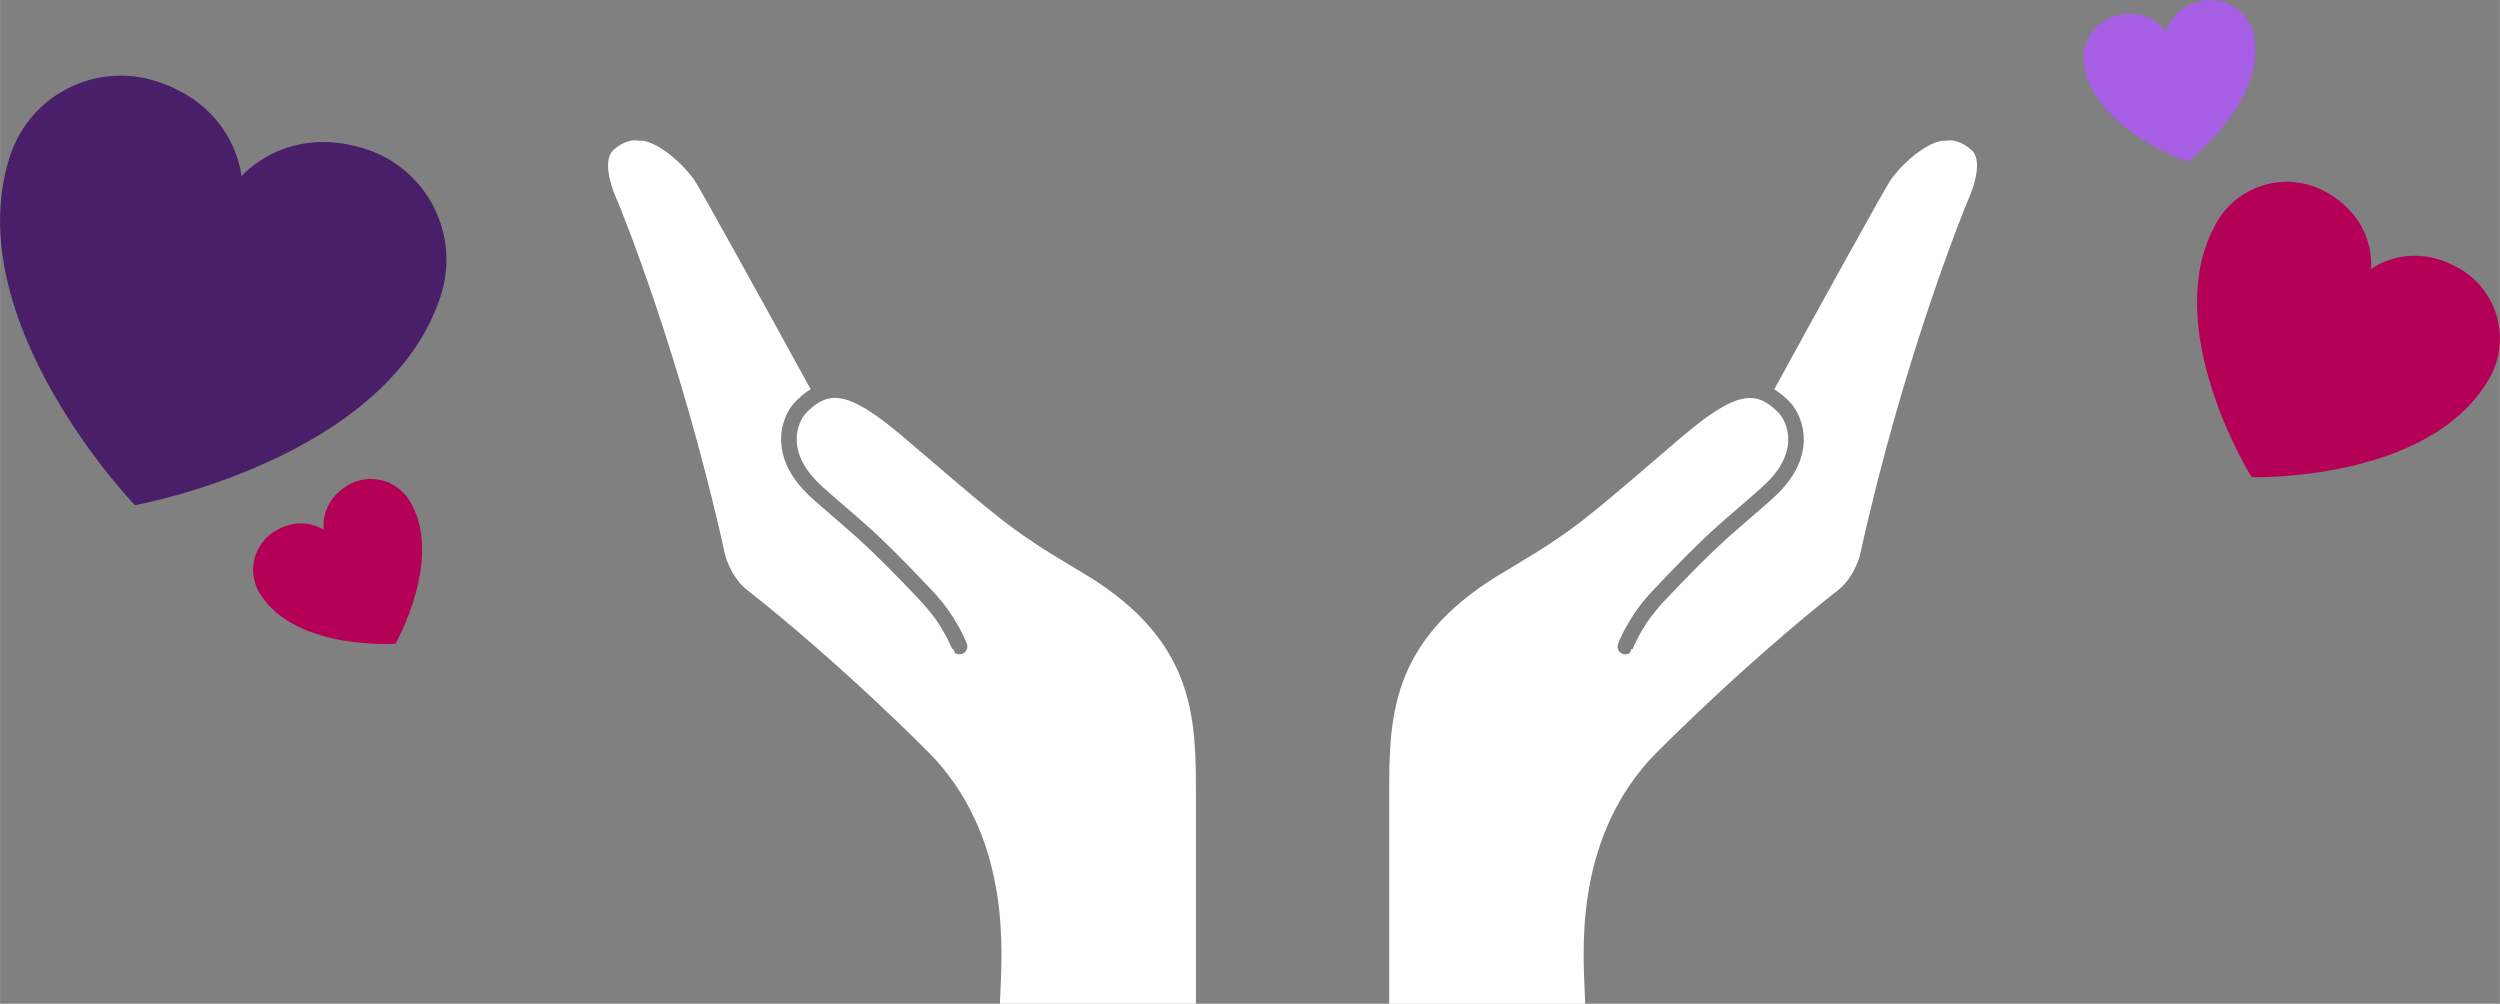
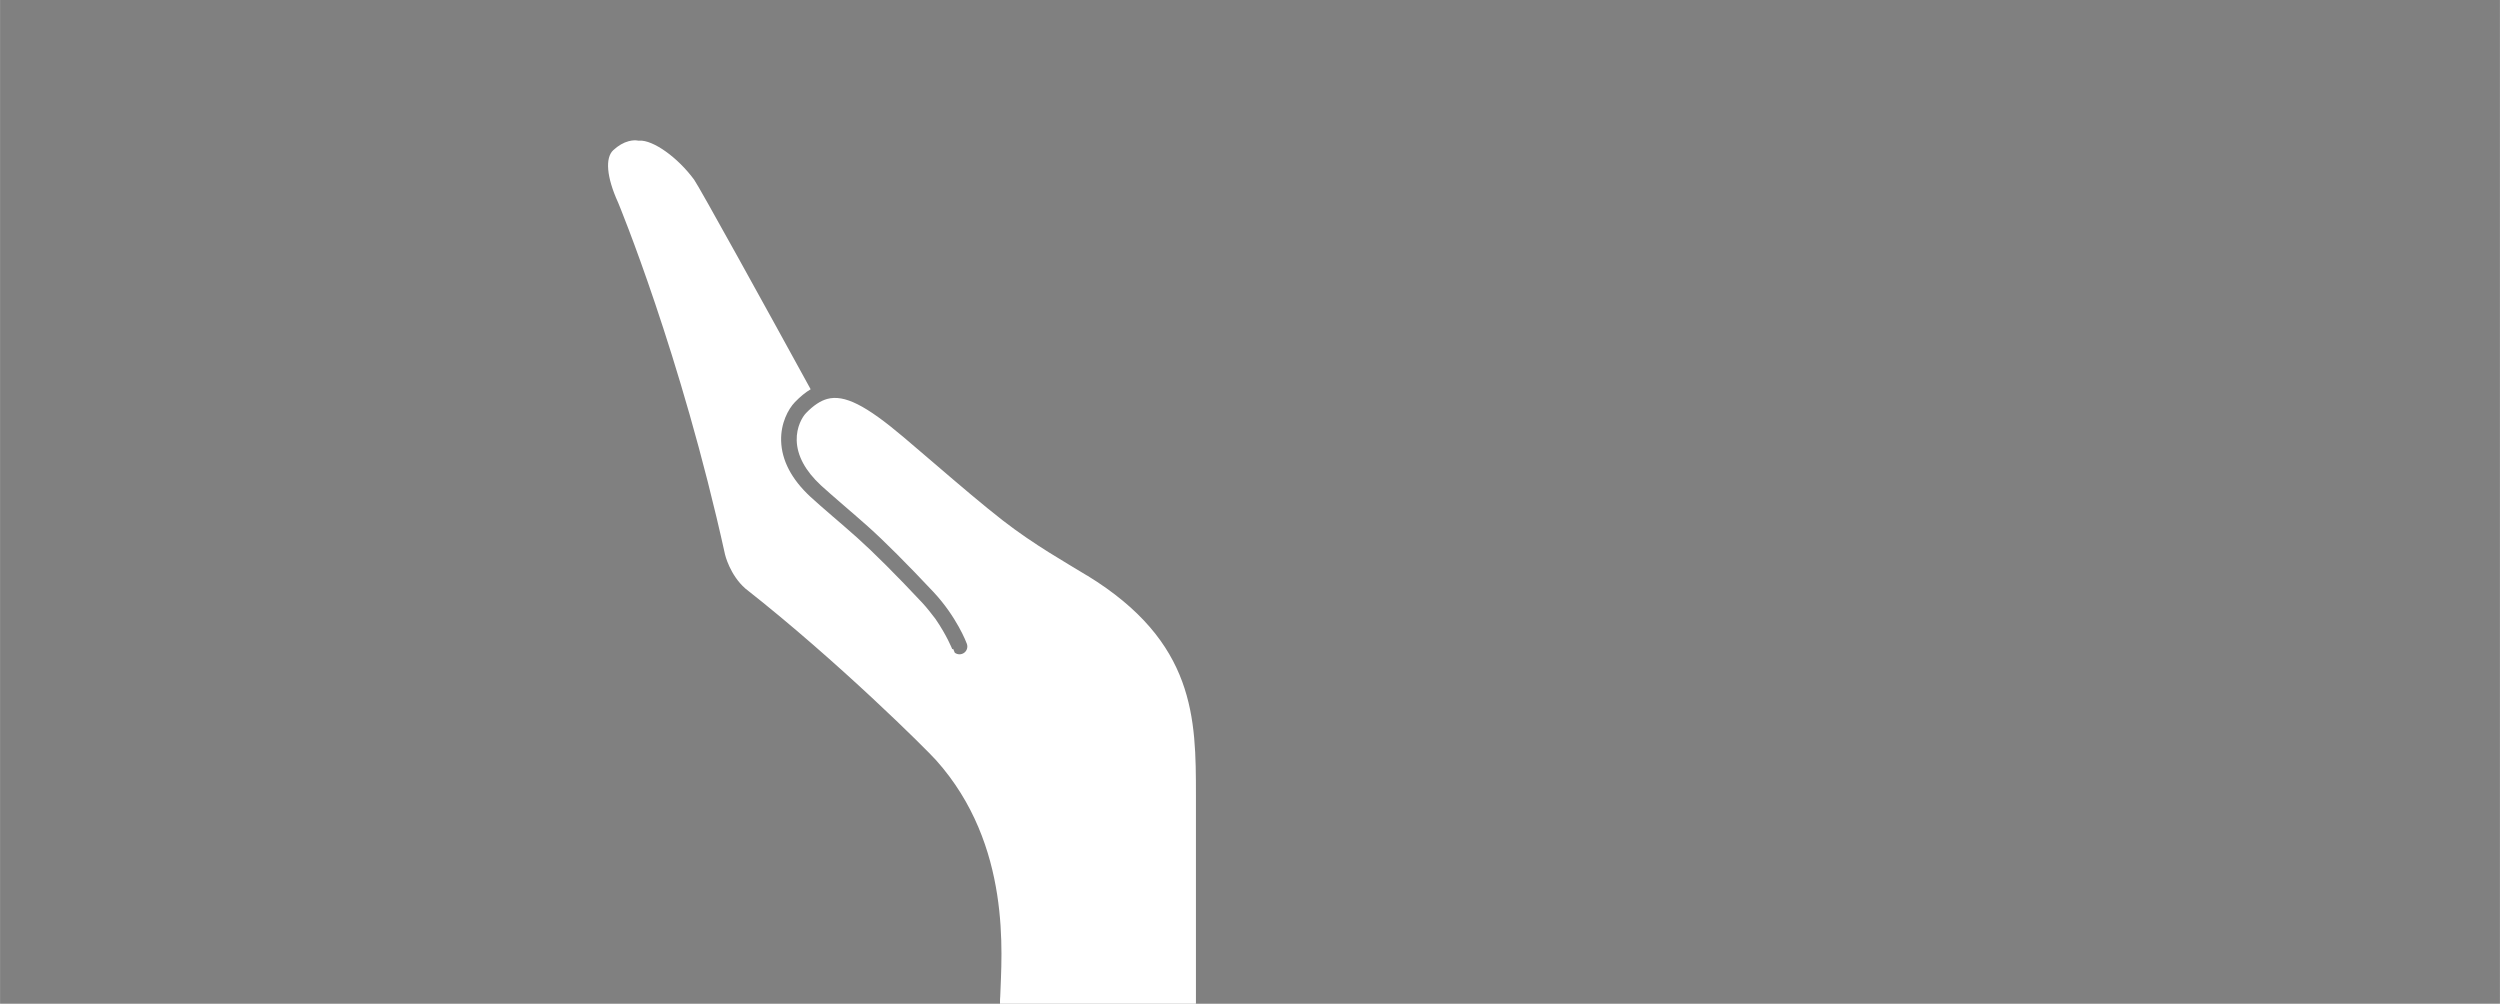
<svg xmlns="http://www.w3.org/2000/svg" id="Isolation_Mode6556f434815e7" data-name="Isolation Mode" viewBox="0 0 401.38 161.16" aria-hidden="true" width="401px" height="161px">
  <rect x="0" y="0" width="401.38" height="161.16" fill="#808080" stroke="none" />
  <defs>
    <linearGradient class="cerosgradient" data-cerosgradient="true" id="CerosGradient_ide91234aed" gradientUnits="userSpaceOnUse" x1="50%" y1="100%" x2="50%" y2="0%">
      <stop offset="0%" stop-color="#d1d1d1" />
      <stop offset="100%" stop-color="#d1d1d1" />
    </linearGradient>
    <linearGradient />
    <style>
      .cls-1-6556f434815e7{
        fill: #b50057;
      }

      .cls-1-6556f434815e7, .cls-2-6556f434815e7, .cls-3-6556f434815e7, .cls-4-6556f434815e7{
        stroke-width: 0px;
      }

      .cls-2-6556f434815e7{
        fill: #4a1f69;
      }

      .cls-3-6556f434815e7{
        fill: #fff;
      }

      .cls-4-6556f434815e7{
        fill: #a75fe6;
      }
    </style>
  </defs>
  <g>
    <path class="cls-3-6556f434815e7" d="m174.53,92.41c-3.49-2.14-8.41-4.88-13.51-8.83-3.1-2.41-6.93-5.67-10.96-9.13-1.64-1.41-3.34-2.86-4.99-4.26-6.09-5.15-9.52-6.87-12.25-6.14-1.1.3-2.22,1.04-3.41,2.27-.59.61-1.56,2.22-1.5,4.4.07,2.45,1.38,4.88,3.89,7.21.75.7,2.15,1.9,3.62,3.18,1.34,1.16,2.73,2.35,3.88,3.38,2.6,2.31,6.44,6.16,10.56,10.55,3.75,4.01,5.31,8.15,5.37,8.33.19.52.02,1.11-.43,1.44-.45.33-1.06.33-1.51-.01-.01,0-.1-.25-.26-.62l-.14.06s-.88-2.23-2.71-4.88h0c-.65-.84-1.32-1.73-2.13-2.6-4.06-4.34-7.86-8.13-10.4-10.4-1.14-1.02-2.52-2.21-3.85-3.36h-.01c-1.49-1.29-2.9-2.51-3.68-3.24-3.03-2.81-4.61-5.84-4.7-8.98-.08-2.82,1.14-5.1,2.21-6.21.85-.88,1.69-1.57,2.53-2.07-7.09-12.94-17.94-32.6-18.71-33.65-2.64-3.59-6.59-6.4-8.8-6.27-.15.01-.26,0-.32-.02-.18-.03-.68-.08-1.39.11-.84.22-1.67.71-2.46,1.43-1.35,1.24-1.08,4.36.74,8.37,0,.01.01.02.02.04.1.24,10.08,24.31,17.17,56.51,0,.03.78,3.3,3.27,5.48,14.93,11.73,29.16,25.92,30.62,27.56,12.21,13.65,10.51,31.29,10.3,37.9-.03.37-.04.53-.04,1.2h31.46v-33.47c0-12.32-.07-24.62-17.46-35.28Z" />
-     <path class="cls-3-6556f434815e7" d="m316.54,24.11c-.79-.72-1.62-1.2-2.46-1.43-.71-.19-1.21-.14-1.39-.11-.06.01-.17.03-.32.02-2.21-.13-6.16,2.68-8.8,6.27-.77,1.04-11.62,20.7-18.71,33.65.85.51,1.69,1.2,2.53,2.07,1.07,1.1,2.28,3.39,2.21,6.21-.09,3.15-1.67,6.17-4.7,8.98-.78.73-2.19,1.94-3.68,3.23h-.01c-1.33,1.16-2.71,2.35-3.85,3.37-2.54,2.27-6.35,6.06-10.41,10.4-.82.88-1.48,1.76-2.13,2.6h0c-1.84,2.65-2.7,4.85-2.71,4.88l-.15-.06c-.15.37-.24.61-.25.62-.44.34-1.06.34-1.5.01-.45-.33-.62-.92-.43-1.44.06-.17,1.62-4.32,5.37-8.33,4.11-4.39,7.96-8.24,10.56-10.55,1.15-1.03,2.54-2.23,3.88-3.38,1.48-1.27,2.87-2.48,3.62-3.18,2.52-2.34,3.83-4.76,3.9-7.21.06-2.18-.92-3.79-1.5-4.4-1.19-1.23-2.31-1.98-3.41-2.27-2.72-.73-6.16.99-12.24,6.14-1.65,1.4-3.35,2.85-4.98,4.26-4.03,3.46-7.84,6.72-10.94,9.13-5.1,3.96-10.06,6.7-13.54,8.83-17.39,10.66-17.46,22.96-17.46,35.28v33.47h31.46c0-.67-.01-.83-.04-1.2-.21-6.61-1.92-24.22,10.3-37.86,1.47-1.64,15.7-15.85,30.62-27.58,2.49-2.17,3.26-5.46,3.27-5.49,7.09-32.2,17.07-56.28,17.17-56.52,0-.01,0-.03.01-.04,1.82-4,2.09-7.13.74-8.37Z" />
  </g>
-   <path class="cls-1-6556f434815e7" d="m399.66,60.8c3.56-6.21,1.41-14.13-4.8-17.7-8.1-4.64-14.19.11-14.19.11,0,0,1.03-7.66-7.07-12.3-6.21-3.56-14.13-1.41-17.7,4.8-9.55,16.65,5.61,40.91,5.61,40.91,0,0,28.59.83,38.14-15.82Z" />
-   <path class="cls-2-6556f434815e7" d="m1.59,25.08c3.18-9.82,13.72-15.2,23.54-12.02,12.8,4.15,13.63,15.25,13.63,15.25,0,0,7.18-8.52,19.98-4.37,9.82,3.18,15.2,13.72,12.02,23.54-8.52,26.33-49.11,33.64-49.11,33.64,0,0-28.59-29.72-20.06-56.04Z" />
-   <path class="cls-4-6556f434815e7" d="m361.96,5.94c-.65-3.88-4.33-6.5-8.21-5.84-5.06.85-5.99,5-5.99,5,0,0-2.23-3.61-7.29-2.76-3.88.65-6.5,4.33-5.84,8.21,1.75,10.4,16.65,15.42,16.65,15.42,0,0,12.43-9.62,10.68-20.02Z" />
-   <path class="cls-1-6556f434815e7" d="m41.75,95.37c-2.14-3.4-1.12-7.89,2.28-10.03,4.43-2.79,7.95-.26,7.95-.26,0,0-.75-4.27,3.68-7.06,3.4-2.14,7.89-1.12,10.03,2.28,5.73,9.11-2.2,23.06-2.2,23.06,0,0-16.01,1.12-21.74-7.99Z" />
</svg>